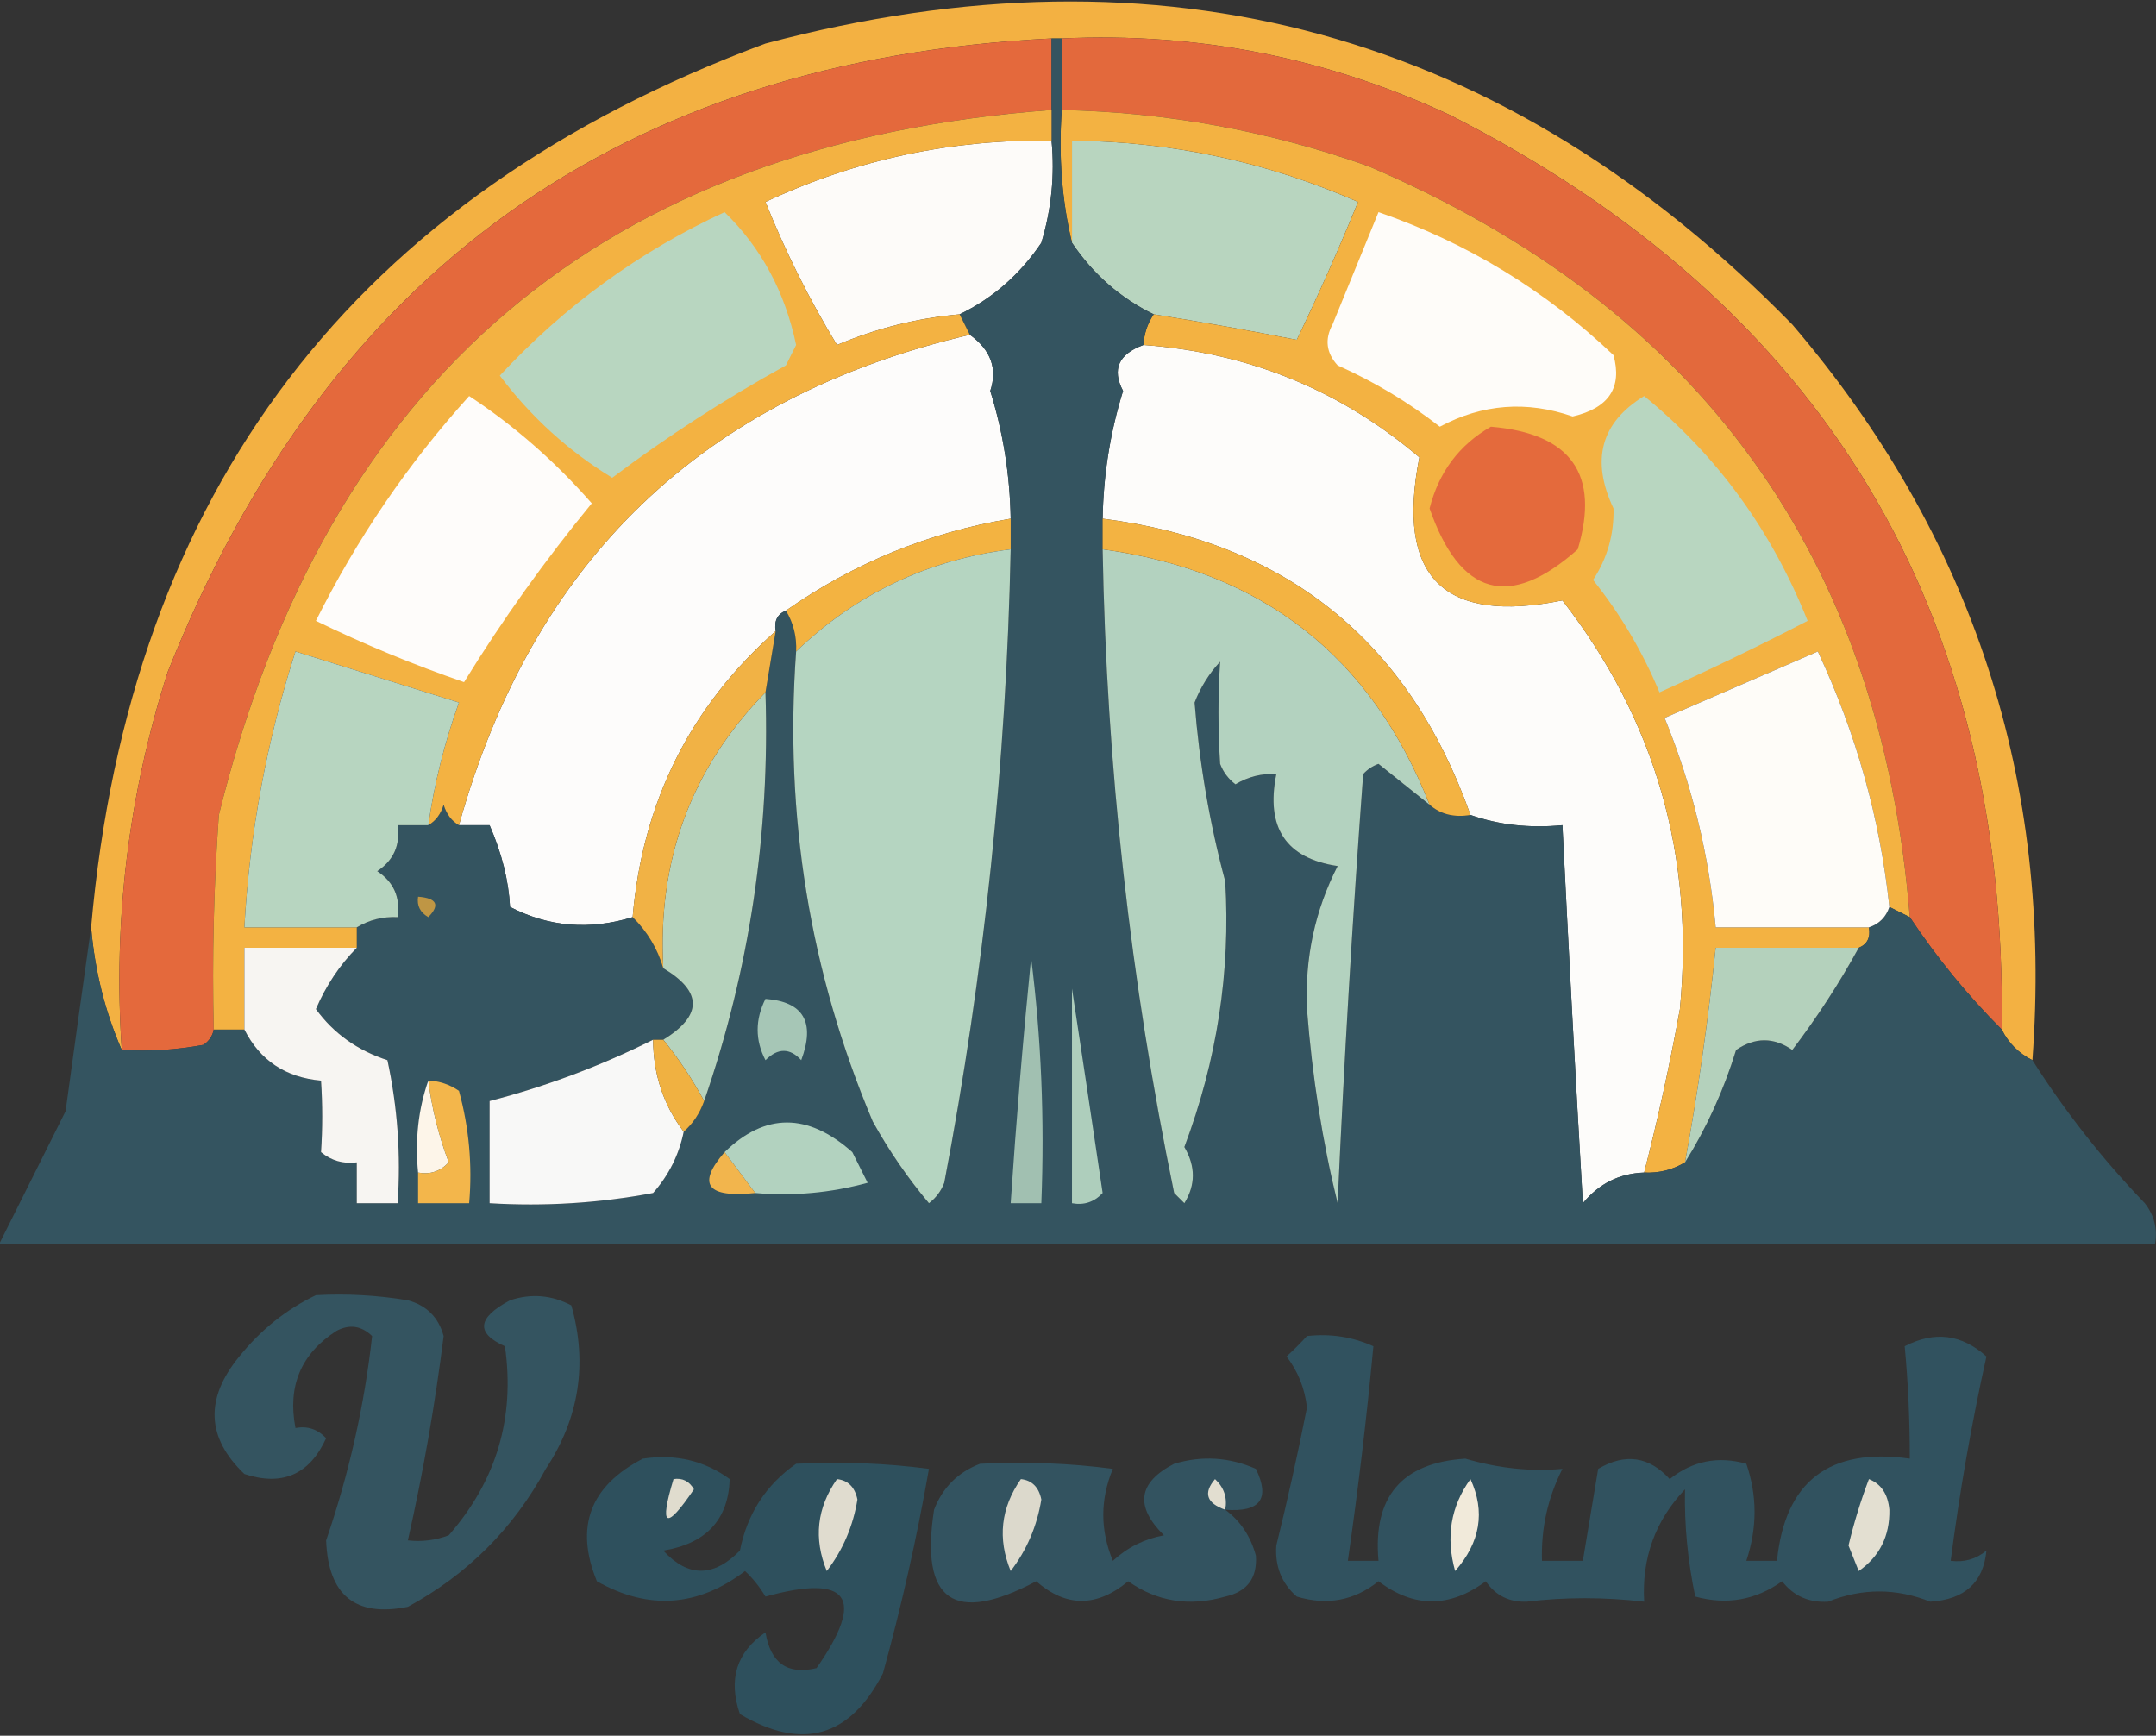
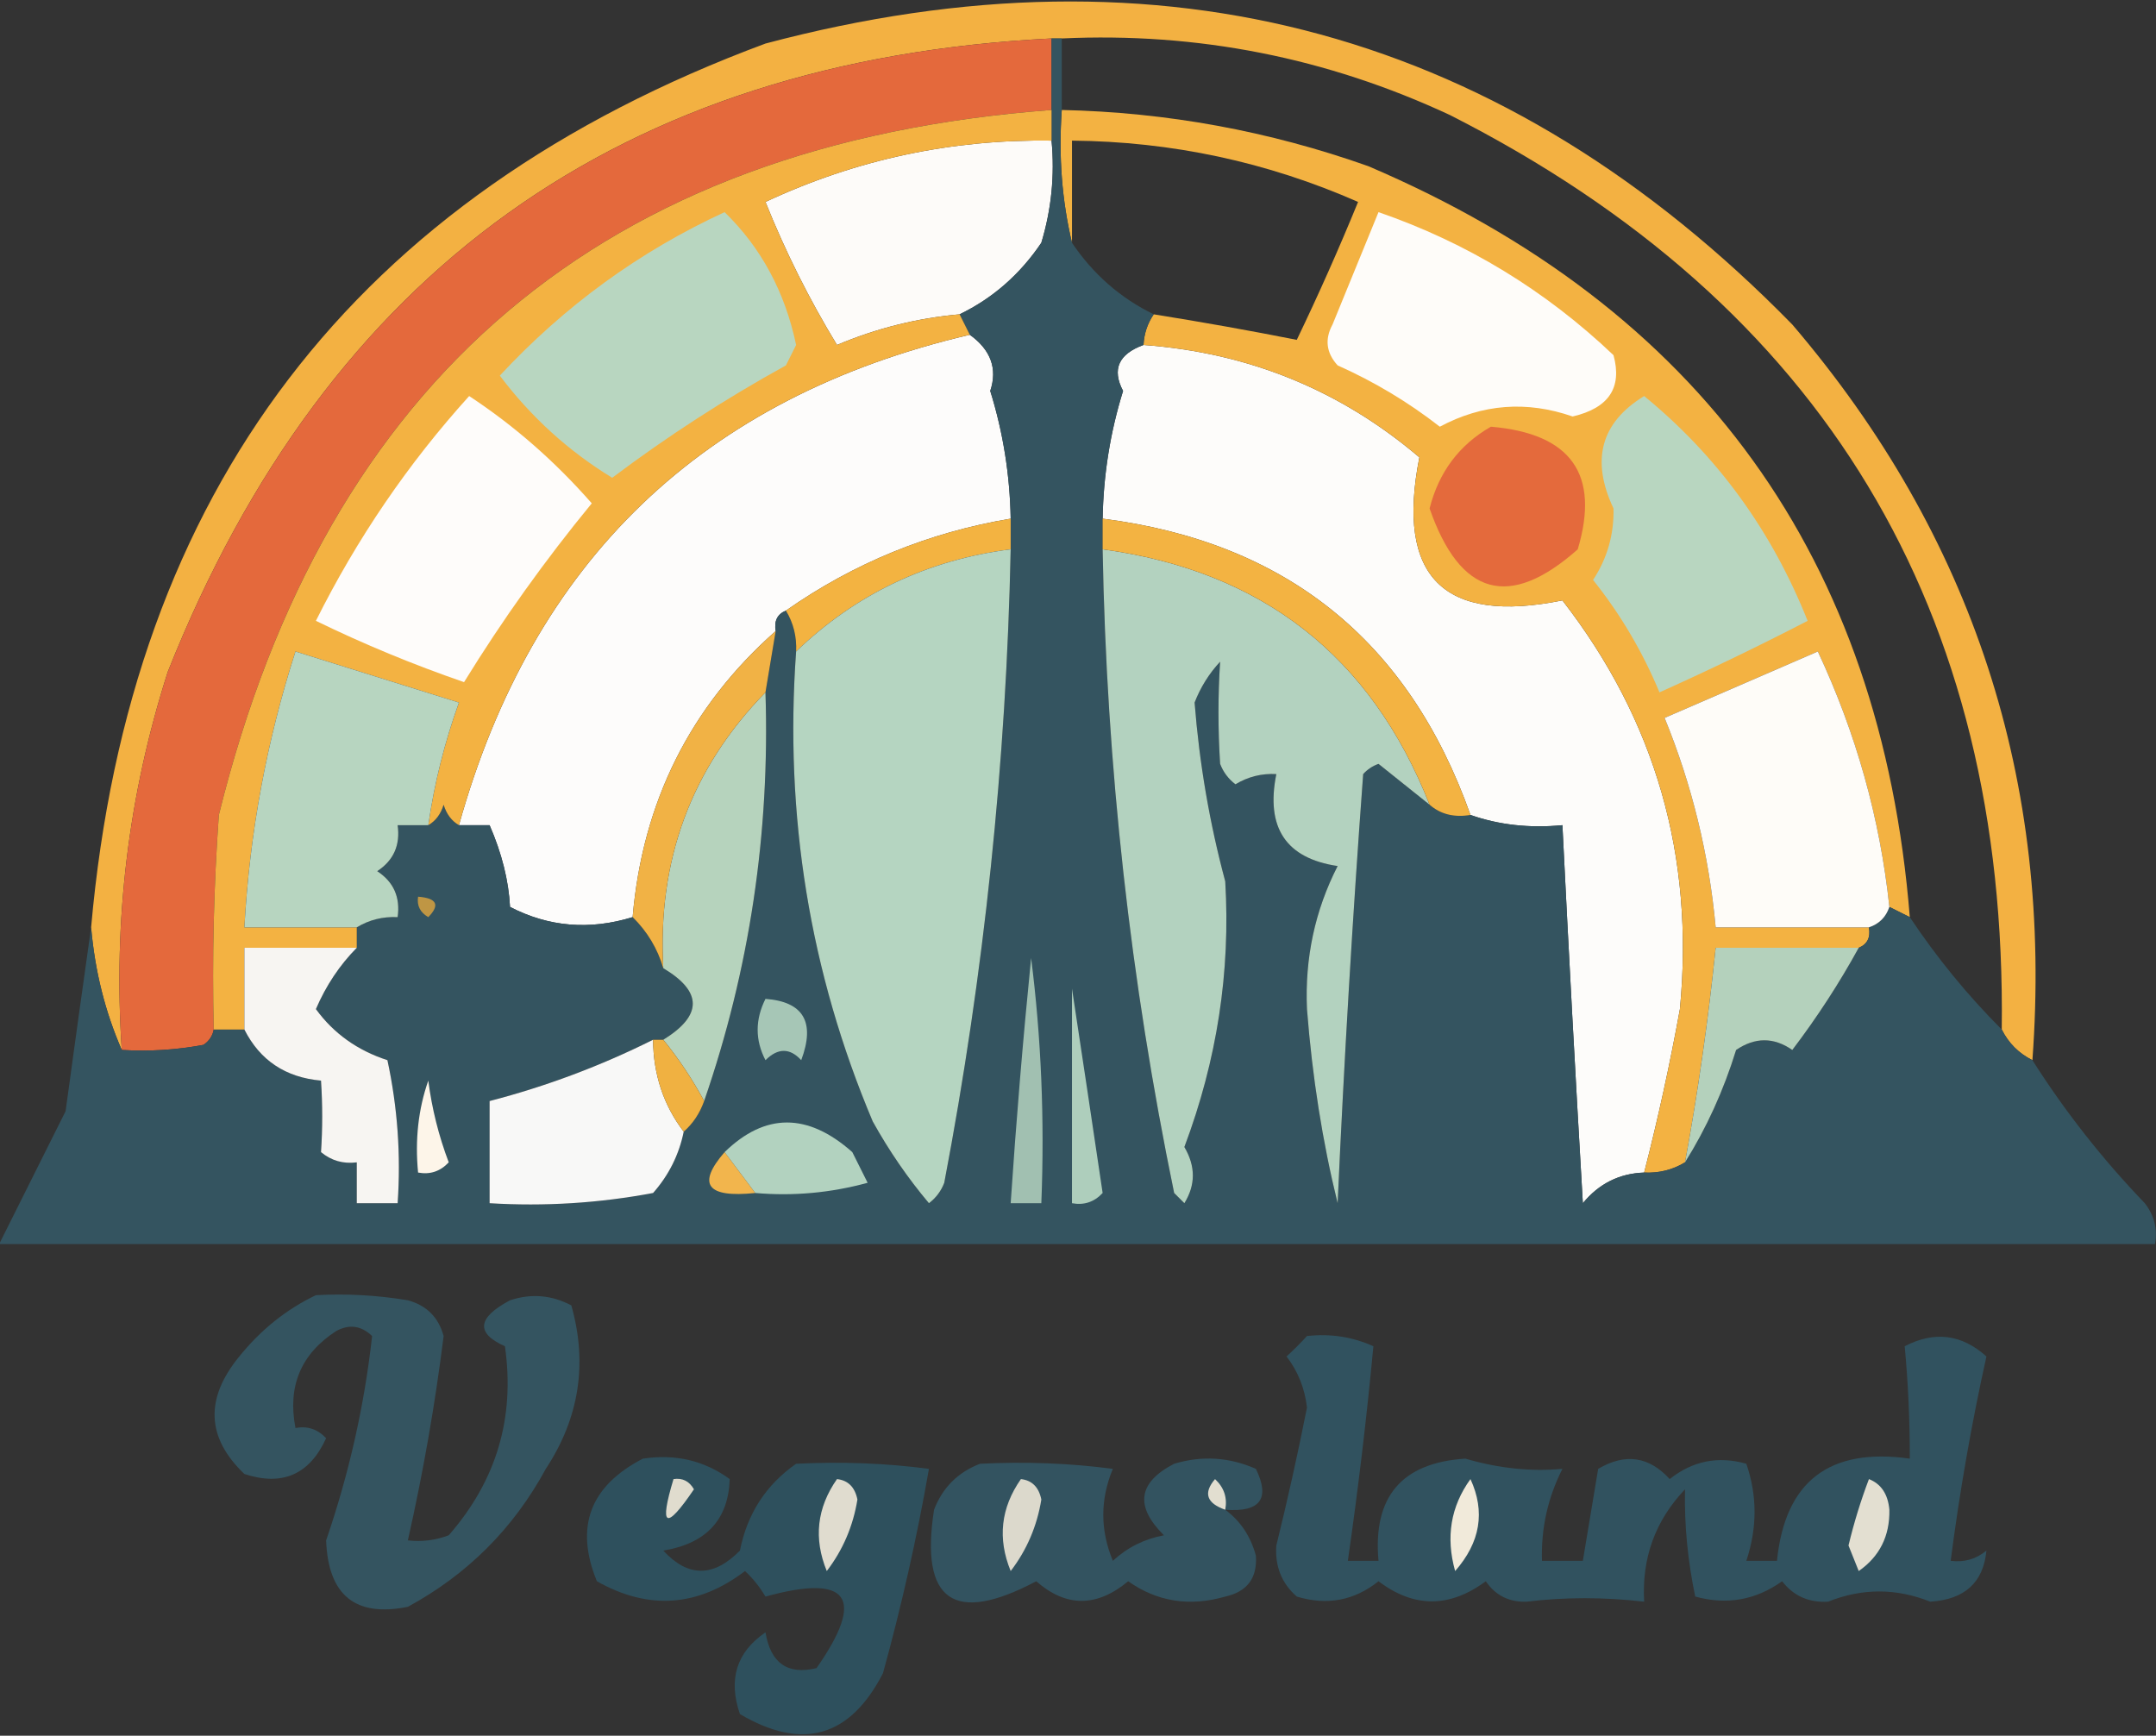
<svg xmlns="http://www.w3.org/2000/svg" width="513" height="413" viewBox="0 0 513 413" fill="none">
  <rect x="0" y="0" width="513" height="413" fill="#333333" stroke="none" />
  <g clip-path="url(#clip0_320_93626)">
    <path fill-rule="evenodd" clip-rule="evenodd" d="M272.086 82.082C297.029 83.903 318.909 92.817 337.726 108.824C332.103 137.238 343.449 148.583 371.761 142.86C393.884 171.357 403.205 203.771 399.719 240.104C397.339 253.218 394.504 266.185 391.21 279.002C385.305 279.209 380.443 281.64 376.624 286.295C374.861 256.269 373.239 226.286 371.761 196.344C363.95 197.098 356.657 196.288 349.881 193.913C335.195 152.49 306.022 128.99 262.361 123.411C262.549 112.972 264.17 102.843 267.224 93.022C264.52 87.897 266.139 84.251 272.086 82.082Z" fill="#FDFCFA" />
    <path fill-rule="evenodd" clip-rule="evenodd" d="M483.593 252.259C480.352 250.637 477.921 248.206 476.299 244.965C477.59 145.005 433.83 72.477 345.019 27.381C315.722 13.719 284.927 7.641 252.637 9.148C251.828 9.148 251.016 9.148 250.206 9.148C147.907 14.321 77.81 64.564 39.915 159.876C30.547 189.142 26.9 219.127 28.975 249.828C25.011 240.755 22.579 231.03 21.682 220.654C30.881 116.758 84.366 46.661 182.135 10.363C276.778 -14.805 358.22 7.48 426.462 77.219C469.446 127.543 488.489 185.889 483.593 252.259Z" fill="#F3B142" />
    <path fill-rule="evenodd" clip-rule="evenodd" d="M230.759 79.652C235.764 83.266 237.383 87.723 235.621 93.023C238.674 102.844 240.296 112.973 240.483 123.412C220.975 126.686 203.147 133.979 186.999 145.292C184.961 146.123 184.15 147.744 184.568 150.155C164.232 168.135 152.887 190.825 150.532 218.226C140.283 221.376 130.558 220.564 121.359 215.795C121.027 209.522 119.406 203.039 116.496 196.346C114.065 196.346 111.634 196.346 109.203 196.346C126.748 133.419 167.266 94.521 230.759 79.652Z" fill="#FDFCFB" />
-     <path fill-rule="evenodd" clip-rule="evenodd" d="M274.517 74.79C266.589 70.924 260.108 65.251 255.068 57.772C255.068 49.668 255.068 41.565 255.068 33.461C278.815 33.672 301.507 38.534 323.139 48.048C318.591 59.168 313.729 70.108 308.553 80.868C297.396 78.658 286.05 76.632 274.517 74.79Z" fill="#B8D5BF" />
    <path fill-rule="evenodd" clip-rule="evenodd" d="M250.206 33.459C250.984 41.721 250.174 49.825 247.775 57.77C242.686 65.305 236.205 70.978 228.326 74.788C218.239 75.689 208.515 78.12 199.153 82.081C192.563 71.247 186.89 59.902 182.135 48.046C203.667 37.972 226.357 33.11 250.206 33.459Z" fill="#FDFBF9" />
-     <path fill-rule="evenodd" clip-rule="evenodd" d="M252.639 9.15C284.929 7.644 315.724 13.721 345.021 27.384C433.832 72.48 477.592 145.008 476.301 244.968C468.162 236.821 460.868 227.906 454.421 218.226C447.57 132.86 404.62 73.298 325.572 39.539C301.966 31.171 277.655 26.714 252.639 26.168C252.639 20.495 252.639 14.823 252.639 9.15Z" fill="#E3693C" />
    <path fill-rule="evenodd" clip-rule="evenodd" d="M250.208 9.148C250.208 14.821 250.208 20.494 250.208 26.166C143.763 34.137 77.718 90.052 52.072 193.913C50.857 210.911 50.452 227.929 50.856 244.966C50.587 246.466 49.777 247.682 48.425 248.613C41.993 249.821 35.51 250.227 28.977 249.828C26.901 219.128 30.548 189.143 39.916 159.877C77.811 64.565 147.908 14.322 250.208 9.148Z" fill="#E4693C" />
    <path fill-rule="evenodd" clip-rule="evenodd" d="M252.639 26.168C277.655 26.714 301.966 31.171 325.572 39.539C404.62 73.298 447.57 132.86 454.421 218.226C452.799 217.416 451.18 216.604 449.559 215.795C447.341 194.8 441.67 174.541 432.541 155.017C420.312 160.326 408.157 165.594 396.074 170.819C402.582 186.738 406.635 203.35 408.23 220.657C420.385 220.657 432.541 220.657 444.696 220.657C445.115 223.069 444.303 224.688 442.265 225.519C430.919 225.519 419.576 225.519 408.23 225.519C406.477 242.644 404.046 259.662 400.936 276.572C398 278.357 394.759 279.166 391.212 279.004C394.506 266.187 397.341 253.219 399.721 240.106C403.207 203.773 393.886 171.359 371.763 142.861C343.45 148.585 332.104 137.239 337.728 108.826C318.911 92.819 297.031 83.905 272.088 82.084C272.226 79.387 273.036 76.956 274.519 74.79C286.052 76.632 297.398 78.658 308.554 80.868C313.73 70.108 318.592 59.168 323.141 48.048C301.509 38.534 278.817 33.672 255.07 33.461C255.07 41.565 255.07 49.669 255.07 57.772C252.675 47.721 251.866 37.187 252.639 26.168Z" fill="#F3B242" />
    <path fill-rule="evenodd" clip-rule="evenodd" d="M391.21 94.238C408.6 108.454 421.565 126.283 430.108 147.723C418.543 153.707 406.794 159.38 394.857 164.741C390.814 155.025 385.548 146.111 379.055 137.998C382.436 132.844 384.058 127.172 383.917 120.981C378.483 109.455 380.914 100.541 391.21 94.238Z" fill="#B8D6C0" />
    <path fill-rule="evenodd" clip-rule="evenodd" d="M328.002 50.477C349.068 57.752 367.707 69.097 383.918 84.512C386.035 92.235 382.794 97.097 374.193 99.099C363.251 95.303 352.714 96.113 342.589 101.53C335.123 95.701 327.017 90.839 318.278 86.943C315.569 83.97 315.163 80.729 317.062 77.219C320.745 68.242 324.392 59.328 328.002 50.477Z" fill="#FEFCF9" />
    <path fill-rule="evenodd" clip-rule="evenodd" d="M354.745 101.531C373.846 103.147 380.733 112.872 375.409 130.705C359.182 145.118 347.432 141.877 340.158 120.98C342.349 112.33 347.211 105.847 354.745 101.531Z" fill="#E46A3C" />
    <path fill-rule="evenodd" clip-rule="evenodd" d="M250.207 9.148C251.017 9.148 251.829 9.148 252.638 9.148C252.638 14.821 252.638 20.494 252.638 26.166C251.865 37.185 252.675 47.719 255.069 57.771C260.109 65.25 266.59 70.922 274.518 74.788C273.035 76.955 272.226 79.386 272.087 82.082C266.141 84.251 264.522 87.897 267.225 93.022C264.172 102.842 262.55 112.972 262.363 123.411C262.363 125.842 262.363 128.273 262.363 130.704C263.279 182.285 268.951 233.338 279.381 283.864C280.19 284.674 281.002 285.486 281.812 286.295C284.5 281.958 284.5 277.499 281.812 272.924C289.579 252.279 292.82 231.209 291.536 209.715C287.812 195.843 285.381 181.663 284.243 167.171C285.66 163.52 287.685 160.279 290.321 157.446C289.798 165.496 289.798 173.599 290.321 181.757C291.069 183.722 292.285 185.343 293.967 186.62C296.972 184.806 300.215 183.996 303.692 184.188C301.127 196.949 305.989 204.243 318.278 206.068C312.884 216.627 310.453 227.973 310.985 240.104C312.244 256.278 314.675 271.674 318.278 286.295C319.82 252.206 321.845 218.171 324.356 184.188C325.363 183.077 326.578 182.265 328.003 181.757C332.102 185.056 336.152 188.297 340.158 191.482C342.755 193.752 345.995 194.564 349.883 193.913C356.658 196.288 363.952 197.098 371.763 196.344C373.241 226.286 374.862 256.268 376.625 286.295C380.444 281.64 385.306 279.208 391.212 279.002C394.759 279.165 397.999 278.355 400.936 276.571C406.061 268.383 410.114 259.47 413.092 249.828C417.596 246.765 422.053 246.765 426.463 249.828C432.361 242.071 437.629 233.965 442.265 225.517C444.302 224.686 445.114 223.067 444.696 220.655C447.127 219.846 448.749 218.224 449.558 215.793C451.18 216.602 452.799 217.414 454.421 218.224C460.868 227.905 468.161 236.82 476.301 244.966C477.922 248.207 480.353 250.638 483.594 252.26C491.32 264.435 500.235 275.781 510.336 286.295C512.595 289.186 513.404 292.426 512.767 296.02C341.78 296.02 170.791 296.02 -0.197 296.02C4.937 285.751 10.205 275.217 15.605 264.415C17.641 249.471 19.667 234.884 21.683 220.655C22.581 231.031 25.012 240.756 28.976 249.828C35.509 250.227 41.992 249.821 48.425 248.613C49.777 247.682 50.587 246.466 50.856 244.966C53.287 244.966 55.718 244.966 58.149 244.966C61.86 252.308 67.938 256.361 76.383 257.122C76.76 262.849 76.76 268.521 76.383 274.14C78.841 276.174 81.677 276.984 84.892 276.571C84.892 279.811 84.892 283.054 84.892 286.295C88.133 286.295 91.375 286.295 94.616 286.295C95.41 274.835 94.6 263.491 92.185 252.26C85.041 249.935 79.368 245.883 75.167 240.104C77.576 234.495 80.818 229.633 84.892 225.517C84.892 223.896 84.892 222.277 84.892 220.655C87.828 218.871 91.07 218.061 94.616 218.224C95.281 213.481 93.66 209.834 89.754 207.284C93.66 204.734 95.281 201.087 94.616 196.344C97.047 196.344 99.478 196.344 101.909 196.344C103.664 195.328 104.879 193.709 105.556 191.482C106.233 193.709 107.448 195.328 109.203 196.344C111.634 196.344 114.065 196.344 116.496 196.344C119.406 203.037 121.026 209.521 121.358 215.793C130.558 220.563 140.282 221.375 150.532 218.224C154.02 221.659 156.451 225.712 157.825 230.38C167.179 235.957 167.179 241.628 157.825 247.397C157.015 247.397 156.204 247.397 155.394 247.397C142.946 253.621 129.98 258.483 116.496 261.984C116.496 270.087 116.496 278.192 116.496 286.295C129.562 287.093 142.528 286.283 155.394 283.864C159.134 279.627 161.565 274.764 162.687 269.277C164.878 267.357 166.499 264.926 167.549 261.984C178.356 230.679 183.218 198.265 182.136 164.74C182.946 159.877 183.757 155.015 184.567 150.153C184.15 147.742 184.961 146.121 186.998 145.291C188.783 148.227 189.593 151.469 189.429 155.015C186.614 194.112 192.692 231.391 207.663 266.846C211.551 273.843 216.008 280.324 221.034 286.295C222.717 285.019 223.933 283.397 224.681 281.433C234.172 231.612 239.44 181.368 240.483 130.704C240.483 128.273 240.483 125.842 240.483 123.411C240.296 112.972 238.674 102.842 235.621 93.022C237.383 87.721 235.764 83.264 230.758 79.651C229.949 78.03 229.137 76.409 228.327 74.788C236.206 70.978 242.688 65.305 247.776 57.771C250.176 49.825 250.985 41.721 250.207 33.46C250.207 31.028 250.207 28.597 250.207 26.166C250.207 20.494 250.207 14.821 250.207 9.148Z" fill="#345460" />
    <path fill-rule="evenodd" clip-rule="evenodd" d="M250.208 26.168C250.208 28.599 250.208 31.03 250.208 33.461C226.359 33.112 203.669 37.974 182.137 48.048C186.892 59.905 192.565 71.25 199.154 82.084C208.516 78.122 218.241 75.691 228.328 74.79C229.137 76.411 229.949 78.032 230.759 79.652C167.266 94.521 126.748 133.419 109.203 196.346C107.449 195.33 106.233 193.71 105.557 191.484C104.88 193.71 103.664 195.33 101.91 196.346C103.356 186.342 105.787 176.618 109.203 167.172C96.237 163.12 83.271 159.069 70.305 155.017C63.445 176.354 59.393 198.235 58.15 220.657C67.064 220.657 75.978 220.657 84.892 220.657C84.892 222.278 84.892 223.898 84.892 225.519C75.978 225.519 67.064 225.519 58.15 225.519C58.15 232.003 58.15 238.484 58.15 244.968C55.719 244.968 53.288 244.968 50.856 244.968C50.452 227.931 50.858 210.913 52.072 193.915C77.718 90.054 143.763 34.139 250.208 26.168Z" fill="#F3B242" />
    <path fill-rule="evenodd" clip-rule="evenodd" d="M111.633 94.238C122.341 101.278 132.065 109.787 140.806 119.765C129.67 133.315 119.54 147.497 110.417 162.309C98.348 158.153 86.598 153.291 75.166 147.723C84.942 128.138 97.097 110.31 111.633 94.238Z" fill="#FEFCFA" />
    <path fill-rule="evenodd" clip-rule="evenodd" d="M172.41 50.477C181.109 58.933 186.782 69.468 189.428 82.081C188.618 83.702 187.807 85.322 186.997 86.943C172.566 94.9 158.79 103.814 145.668 113.685C135.237 107.308 126.322 99.205 118.926 89.374C134.327 72.79 152.155 59.824 172.41 50.477Z" fill="#B8D6C0" />
    <path fill-rule="evenodd" clip-rule="evenodd" d="M240.482 123.41C240.482 125.841 240.482 128.272 240.482 130.703C220.676 133.239 203.658 141.342 189.429 155.015C189.593 151.468 188.783 148.227 186.998 145.29C203.146 133.977 220.974 126.684 240.482 123.41Z" fill="#F3B341" />
    <path fill-rule="evenodd" clip-rule="evenodd" d="M240.481 130.703C239.438 181.367 234.17 231.611 224.679 281.432C223.931 283.396 222.716 285.018 221.033 286.294C216.006 280.323 211.549 273.842 207.661 266.845C192.691 231.39 186.613 194.111 189.428 155.014C203.657 141.342 220.675 133.238 240.481 130.703Z" fill="#B5D5C1" />
    <path fill-rule="evenodd" clip-rule="evenodd" d="M262.361 130.703C300.292 135.862 326.224 156.121 340.157 191.481C336.15 188.296 332.1 185.055 328.001 181.756C326.577 182.265 325.361 183.077 324.355 184.188C321.843 218.17 319.818 252.205 318.277 286.294C314.674 271.674 312.243 256.277 310.984 240.103C310.451 227.972 312.882 216.626 318.277 206.068C305.988 204.242 301.125 196.948 303.69 184.188C300.214 183.996 296.971 184.805 293.966 186.619C292.283 185.342 291.068 183.721 290.319 181.756C289.796 173.598 289.796 165.495 290.319 157.445C287.684 160.278 285.659 163.519 284.241 167.17C285.379 181.662 287.81 195.842 291.535 209.714C292.818 231.208 289.578 252.278 281.81 272.923C284.499 277.498 284.499 281.957 281.81 286.294C281.001 285.485 280.189 284.673 279.379 283.863C268.95 233.337 263.278 182.284 262.361 130.703Z" fill="#B3D2BF" />
    <path fill-rule="evenodd" clip-rule="evenodd" d="M262.361 123.41C306.022 128.989 335.195 152.49 349.881 193.912C345.994 194.564 342.753 193.752 340.157 191.481C326.224 156.121 300.292 135.862 262.361 130.703C262.361 128.272 262.361 125.841 262.361 123.41Z" fill="#F3B342" />
    <path fill-rule="evenodd" clip-rule="evenodd" d="M449.559 215.793C448.749 218.225 447.128 219.846 444.696 220.656C432.541 220.656 420.385 220.656 408.23 220.656C406.635 203.349 402.582 186.737 396.074 170.818C408.157 165.592 420.312 160.325 432.541 155.016C441.67 174.54 447.341 194.798 449.559 215.793Z" fill="#FEFCF8" />
    <path fill-rule="evenodd" clip-rule="evenodd" d="M101.908 196.345C99.477 196.345 97.046 196.345 94.615 196.345C95.279 201.088 93.659 204.734 89.753 207.285C93.659 209.835 95.279 213.481 94.615 218.225C91.069 218.062 87.827 218.871 84.891 220.656C75.977 220.656 67.063 220.656 58.148 220.656C59.392 198.233 63.444 176.353 70.304 155.016C83.27 159.068 96.236 163.119 109.202 167.171C105.786 176.617 103.355 186.34 101.908 196.345Z" fill="#B7D5C0" />
    <path fill-rule="evenodd" clip-rule="evenodd" d="M182.135 164.738C183.217 198.263 178.355 230.677 167.548 261.983C164.746 256.79 161.504 251.928 157.824 247.396C167.178 241.627 167.178 235.955 157.824 230.378C156.39 204.669 164.493 182.789 182.135 164.738Z" fill="#B6D3BD" />
    <path fill-rule="evenodd" clip-rule="evenodd" d="M184.567 150.152C183.757 155.015 182.946 159.877 182.136 164.739C164.494 182.79 156.39 204.67 157.825 230.379C156.451 225.711 154.019 221.659 150.531 218.223C152.886 190.822 164.231 168.133 184.567 150.152Z" fill="#F1B245" />
    <path fill-rule="evenodd" clip-rule="evenodd" d="M99.477 213.363C103.943 213.701 104.754 215.323 101.909 218.226C99.97 217.114 99.159 215.493 99.477 213.363Z" fill="#BF9644" />
    <path fill-rule="evenodd" clip-rule="evenodd" d="M84.891 225.52C80.817 229.635 77.575 234.498 75.166 240.106C79.367 245.885 85.04 249.938 92.184 252.262C94.599 263.493 95.409 274.837 94.615 286.297C91.374 286.297 88.132 286.297 84.891 286.297C84.891 283.057 84.891 279.814 84.891 276.573C81.677 276.986 78.84 276.177 76.382 274.142C76.76 268.523 76.76 262.852 76.382 257.124C67.937 256.363 61.859 252.31 58.148 244.968C58.148 238.485 58.148 232.003 58.148 225.52C67.063 225.52 75.977 225.52 84.891 225.52Z" fill="#F7F5F2" />
    <path fill-rule="evenodd" clip-rule="evenodd" d="M442.264 225.52C437.628 233.968 432.36 242.073 426.462 249.831C422.052 246.767 417.596 246.767 413.091 249.831C410.113 259.472 406.06 268.385 400.936 276.573C404.045 259.662 406.476 242.644 408.229 225.52C419.575 225.52 430.918 225.52 442.264 225.52Z" fill="#B4D1BC" />
    <path fill-rule="evenodd" clip-rule="evenodd" d="M182.136 237.672C191.192 238.353 194.029 243.215 190.645 252.259C187.939 249.314 185.102 249.314 182.136 252.259C179.658 247.494 179.658 242.631 182.136 237.672Z" fill="#A6C6B6" />
    <path fill-rule="evenodd" clip-rule="evenodd" d="M155.394 247.398C155.461 255.703 157.892 262.996 162.687 269.278C161.565 274.765 159.134 279.628 155.394 283.865C142.528 286.284 129.562 287.094 116.496 286.296C116.496 278.193 116.496 270.088 116.496 261.985C129.98 258.484 142.946 253.622 155.394 247.398Z" fill="#F8F8F7" />
    <path fill-rule="evenodd" clip-rule="evenodd" d="M255.068 235.242C257.485 251.144 259.916 267.352 262.362 283.864C260.356 286.018 257.925 286.828 255.068 286.296C255.068 269.278 255.068 252.26 255.068 235.242Z" fill="#AECEBC" />
    <path fill-rule="evenodd" clip-rule="evenodd" d="M101.909 257.121C102.762 263.777 104.383 270.259 106.771 276.57C104.765 278.724 102.334 279.534 99.478 279.001C98.724 271.19 99.534 263.897 101.909 257.121Z" fill="#FDF5E9" />
    <path fill-rule="evenodd" clip-rule="evenodd" d="M155.393 247.398C156.203 247.398 157.013 247.398 157.824 247.398C161.504 251.93 164.746 256.792 167.548 261.985C166.498 264.927 164.877 267.358 162.686 269.278C157.891 262.996 155.459 255.703 155.393 247.398Z" fill="#F0B141" />
    <path fill-rule="evenodd" clip-rule="evenodd" d="M245.345 227.949C247.756 246.951 248.568 266.4 247.776 286.296C245.345 286.296 242.914 286.296 240.482 286.296C241.783 266.818 243.402 247.369 245.345 227.949Z" fill="#A1C0B1" />
-     <path fill-rule="evenodd" clip-rule="evenodd" d="M101.91 257.121C104.543 257.216 106.974 258.028 109.203 259.552C111.608 268.321 112.418 277.236 111.634 286.294C107.582 286.294 103.53 286.294 99.478 286.294C99.478 283.863 99.478 281.432 99.478 279.001C102.335 279.534 104.766 278.724 106.772 276.57C104.384 270.259 102.763 263.777 101.91 257.121Z" fill="#F3B64B" />
    <path fill-rule="evenodd" clip-rule="evenodd" d="M179.703 283.863C177.272 280.623 174.841 277.38 172.41 274.139C182.071 264.74 192.201 264.74 202.799 274.139C204.015 276.57 205.23 279.001 206.446 281.432C197.676 283.837 188.762 284.649 179.703 283.863Z" fill="#B2D2BF" />
    <path fill-rule="evenodd" clip-rule="evenodd" d="M172.41 274.141C174.841 277.381 177.273 280.624 179.704 283.865C168.191 285.059 165.76 281.816 172.41 274.141Z" fill="#F2B54D" />
    <path fill-rule="evenodd" clip-rule="evenodd" d="M75.167 308.177C82.505 307.776 89.799 308.182 97.047 309.392C101.504 310.608 104.341 313.445 105.556 317.901C103.531 334.139 100.695 350.347 97.047 366.524C100.386 366.905 103.628 366.499 106.772 365.308C118.121 352.333 122.578 337.341 120.143 320.332C113.145 317.194 113.55 313.547 121.358 309.392C126.385 307.722 131.247 308.128 135.945 310.608C139.853 324.443 137.827 337.411 129.867 349.506C122.169 363.686 111.229 374.626 97.047 382.326C84.566 384.859 78.083 379.593 77.599 366.524C83.069 350.568 86.715 334.36 88.538 317.901C85.987 315.429 83.151 315.023 80.03 316.686C71.613 322.129 68.371 329.828 70.305 339.781C73.162 339.249 75.593 340.058 77.599 342.212C73.653 350.862 67.17 353.697 58.15 350.721C49.117 342.11 48.711 332.792 56.934 322.764C62.074 316.392 68.151 311.529 75.167 308.177Z" fill="#345460" />
    <path fill-rule="evenodd" clip-rule="evenodd" d="M152.963 347.074C160.706 345.907 167.594 347.526 173.627 351.936C173.313 361.59 168.046 367.264 157.825 368.954C163.696 375.343 169.774 375.343 176.058 368.954C177.795 360.192 182.252 353.305 189.429 348.289C200.373 347.749 210.908 348.155 221.034 349.505C218.171 365.868 214.524 382.074 210.094 398.127C202.264 413.377 190.919 416.618 176.058 407.851C173.22 399.603 175.246 393.121 182.136 388.402C183.361 395.749 187.413 398.586 194.292 396.911C206.038 380.09 201.986 374.419 182.136 379.894C180.808 377.645 179.187 375.62 177.274 373.816C166.041 382.361 154.29 383.173 142.023 376.247C136.726 363.316 140.373 353.591 152.963 347.074Z" fill="#2E505D" />
    <path fill-rule="evenodd" clip-rule="evenodd" d="M291.536 359.23C295.163 361.922 297.594 365.568 298.829 370.17C299.184 375.49 296.753 378.73 291.536 379.895C283.044 382.336 275.347 381.12 268.44 376.248C260.965 382.469 253.671 382.469 246.56 376.248C226.975 386.631 218.871 380.957 222.249 359.23C224.275 353.962 227.921 350.315 233.189 348.29C244.132 347.751 254.668 348.157 264.794 349.506C261.76 356.785 261.76 364.078 264.794 371.386C268.226 368.211 272.279 366.183 276.949 365.308C269.969 358.404 270.781 352.73 279.38 348.29C286.01 346.302 292.494 346.705 298.829 349.506C302.284 356.624 299.853 359.867 291.536 359.23Z" fill="#335360" />
    <path fill-rule="evenodd" clip-rule="evenodd" d="M310.984 317.898C316.556 317.276 321.824 318.085 326.786 320.329C325.194 337.289 323.169 354.306 320.708 371.383C323.139 371.383 325.57 371.383 328.002 371.383C326.633 356.144 333.523 348.042 348.666 347.071C356.579 349.388 364.279 350.198 371.762 349.503C368.278 356.39 366.656 363.683 366.899 371.383C370.14 371.383 373.383 371.383 376.624 371.383C377.834 364.121 379.05 356.828 380.27 349.503C386.693 345.713 392.365 346.524 397.288 351.934C402.741 347.601 408.819 346.386 415.522 348.287C418.13 355.853 418.13 363.552 415.522 371.383C417.953 371.383 420.384 371.383 422.815 371.383C424.731 352.478 435.265 344.375 454.419 347.071C454.429 337.945 454.023 329.03 453.204 320.329C460.293 316.651 466.774 317.461 472.653 322.76C469.111 338.711 466.276 354.919 464.144 371.383C467.358 371.796 470.195 370.986 472.653 368.951C471.931 376.546 467.474 380.599 459.282 381.107C451.179 377.866 443.073 377.866 434.97 381.107C430.415 381.374 426.768 379.755 424.03 376.245C417.761 380.735 410.873 381.951 403.366 379.891C401.565 371.307 400.755 362.798 400.935 354.365C393.863 361.802 390.62 370.716 391.21 381.107C381.668 380.001 372.35 380.001 363.253 381.107C359.093 381.255 355.852 379.634 353.528 376.245C344.934 382.619 336.425 382.619 328.002 376.245C322.247 380.852 315.763 382.067 308.553 379.891C304.955 376.733 303.335 372.681 303.69 367.736C306.374 356.847 308.805 345.907 310.984 334.916C310.459 330.336 308.837 326.283 306.122 322.76C307.928 321.102 309.547 319.481 310.984 317.898Z" fill="#31525F" />
    <path fill-rule="evenodd" clip-rule="evenodd" d="M160.255 351.935C162.385 351.616 164.006 352.426 165.117 354.366C158.408 364.246 156.787 363.436 160.255 351.935Z" fill="#E0DCCE" />
    <path fill-rule="evenodd" clip-rule="evenodd" d="M242.914 351.938C245.554 352.229 247.176 353.851 247.777 356.8C246.748 363.14 244.317 368.814 240.483 373.818C237.315 366.079 238.127 358.786 242.914 351.938Z" fill="#DCD9CC" />
    <path fill-rule="evenodd" clip-rule="evenodd" d="M291.536 359.231C287.082 357.675 286.273 355.244 289.105 351.938C291.259 353.943 292.068 356.374 291.536 359.231Z" fill="#E2DED0" />
    <path fill-rule="evenodd" clip-rule="evenodd" d="M444.696 351.938C447.597 353.08 449.218 355.511 449.558 359.231C449.673 365.486 447.242 370.348 442.265 373.818C441.456 371.792 440.644 369.765 439.834 367.74C441.13 362.328 442.751 357.06 444.696 351.938Z" fill="#E3DFD1" />
    <path fill-rule="evenodd" clip-rule="evenodd" d="M199.153 351.938C201.793 352.229 203.414 353.851 204.015 356.8C202.987 363.14 200.556 368.814 196.721 373.818C193.554 366.079 194.365 358.786 199.153 351.938Z" fill="#E0DCCF" />
    <path fill-rule="evenodd" clip-rule="evenodd" d="M349.882 351.938C353.455 359.683 352.24 366.976 346.235 373.818C343.969 365.739 345.185 358.446 349.882 351.938Z" fill="#F1EADA" />
  </g>
  <defs>
    <clipPath id="clip0_320_93626">
      <rect width="513" height="413" fill="white" />
    </clipPath>
  </defs>
</svg>